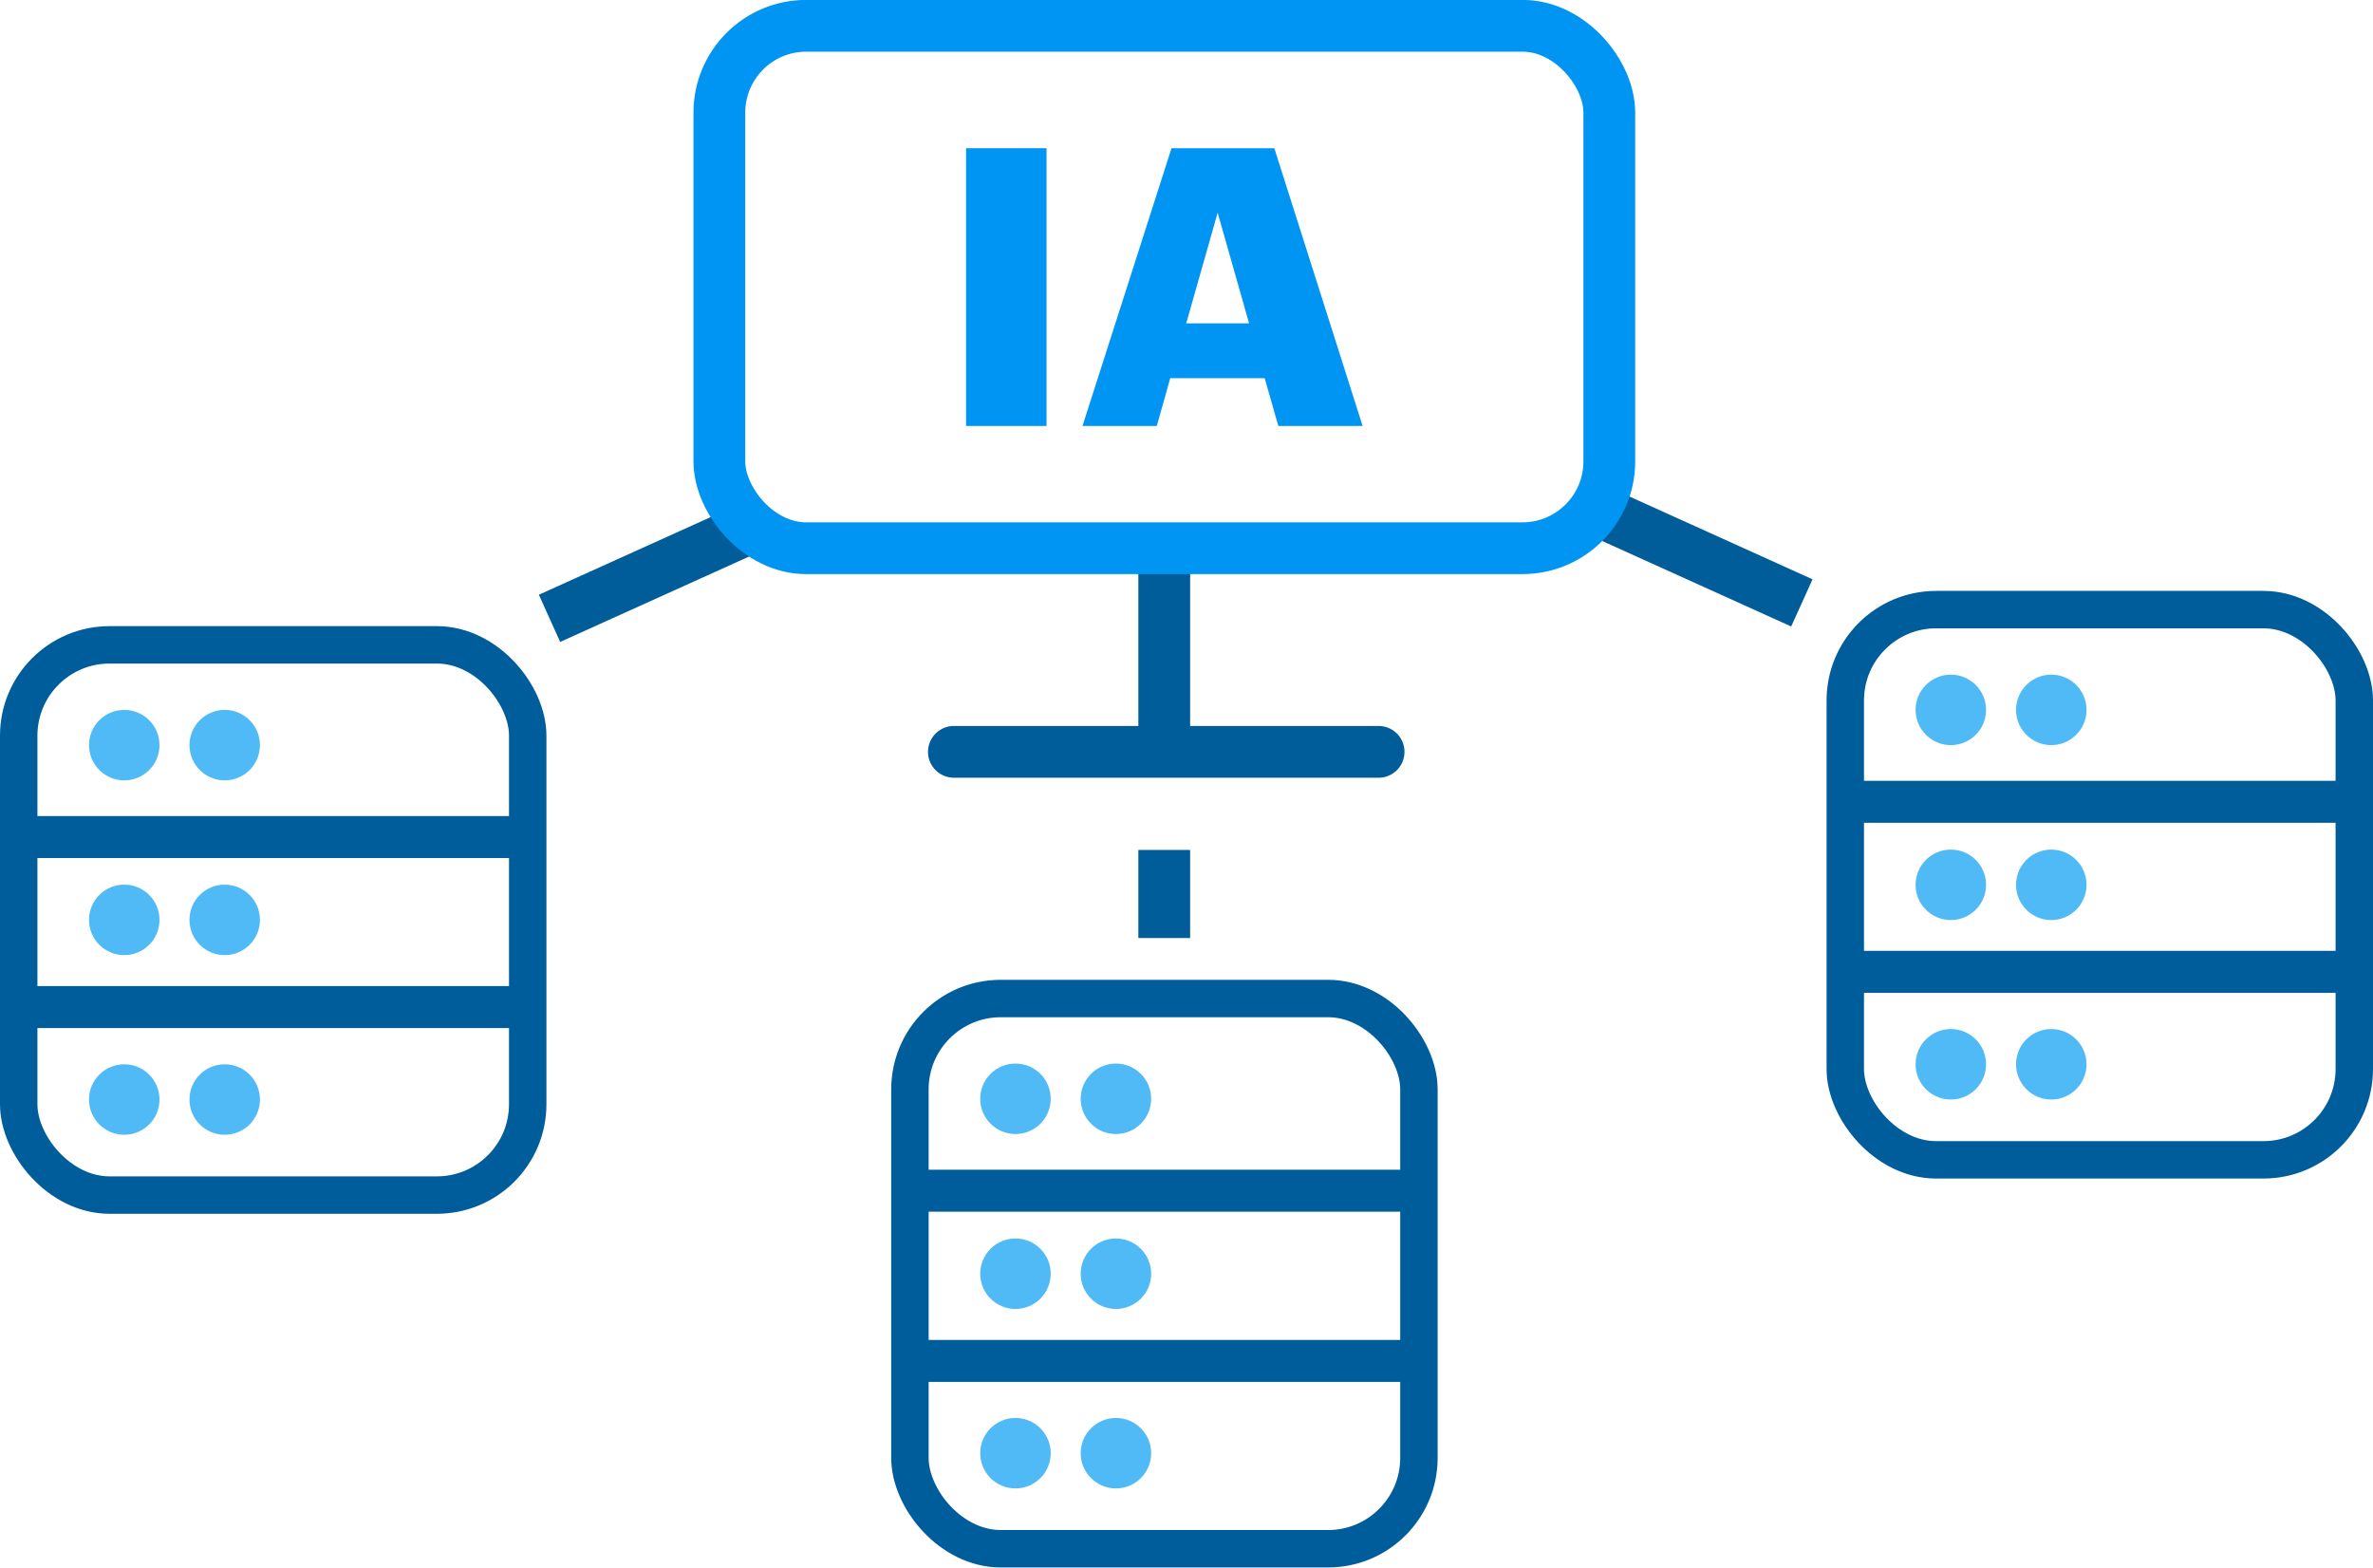
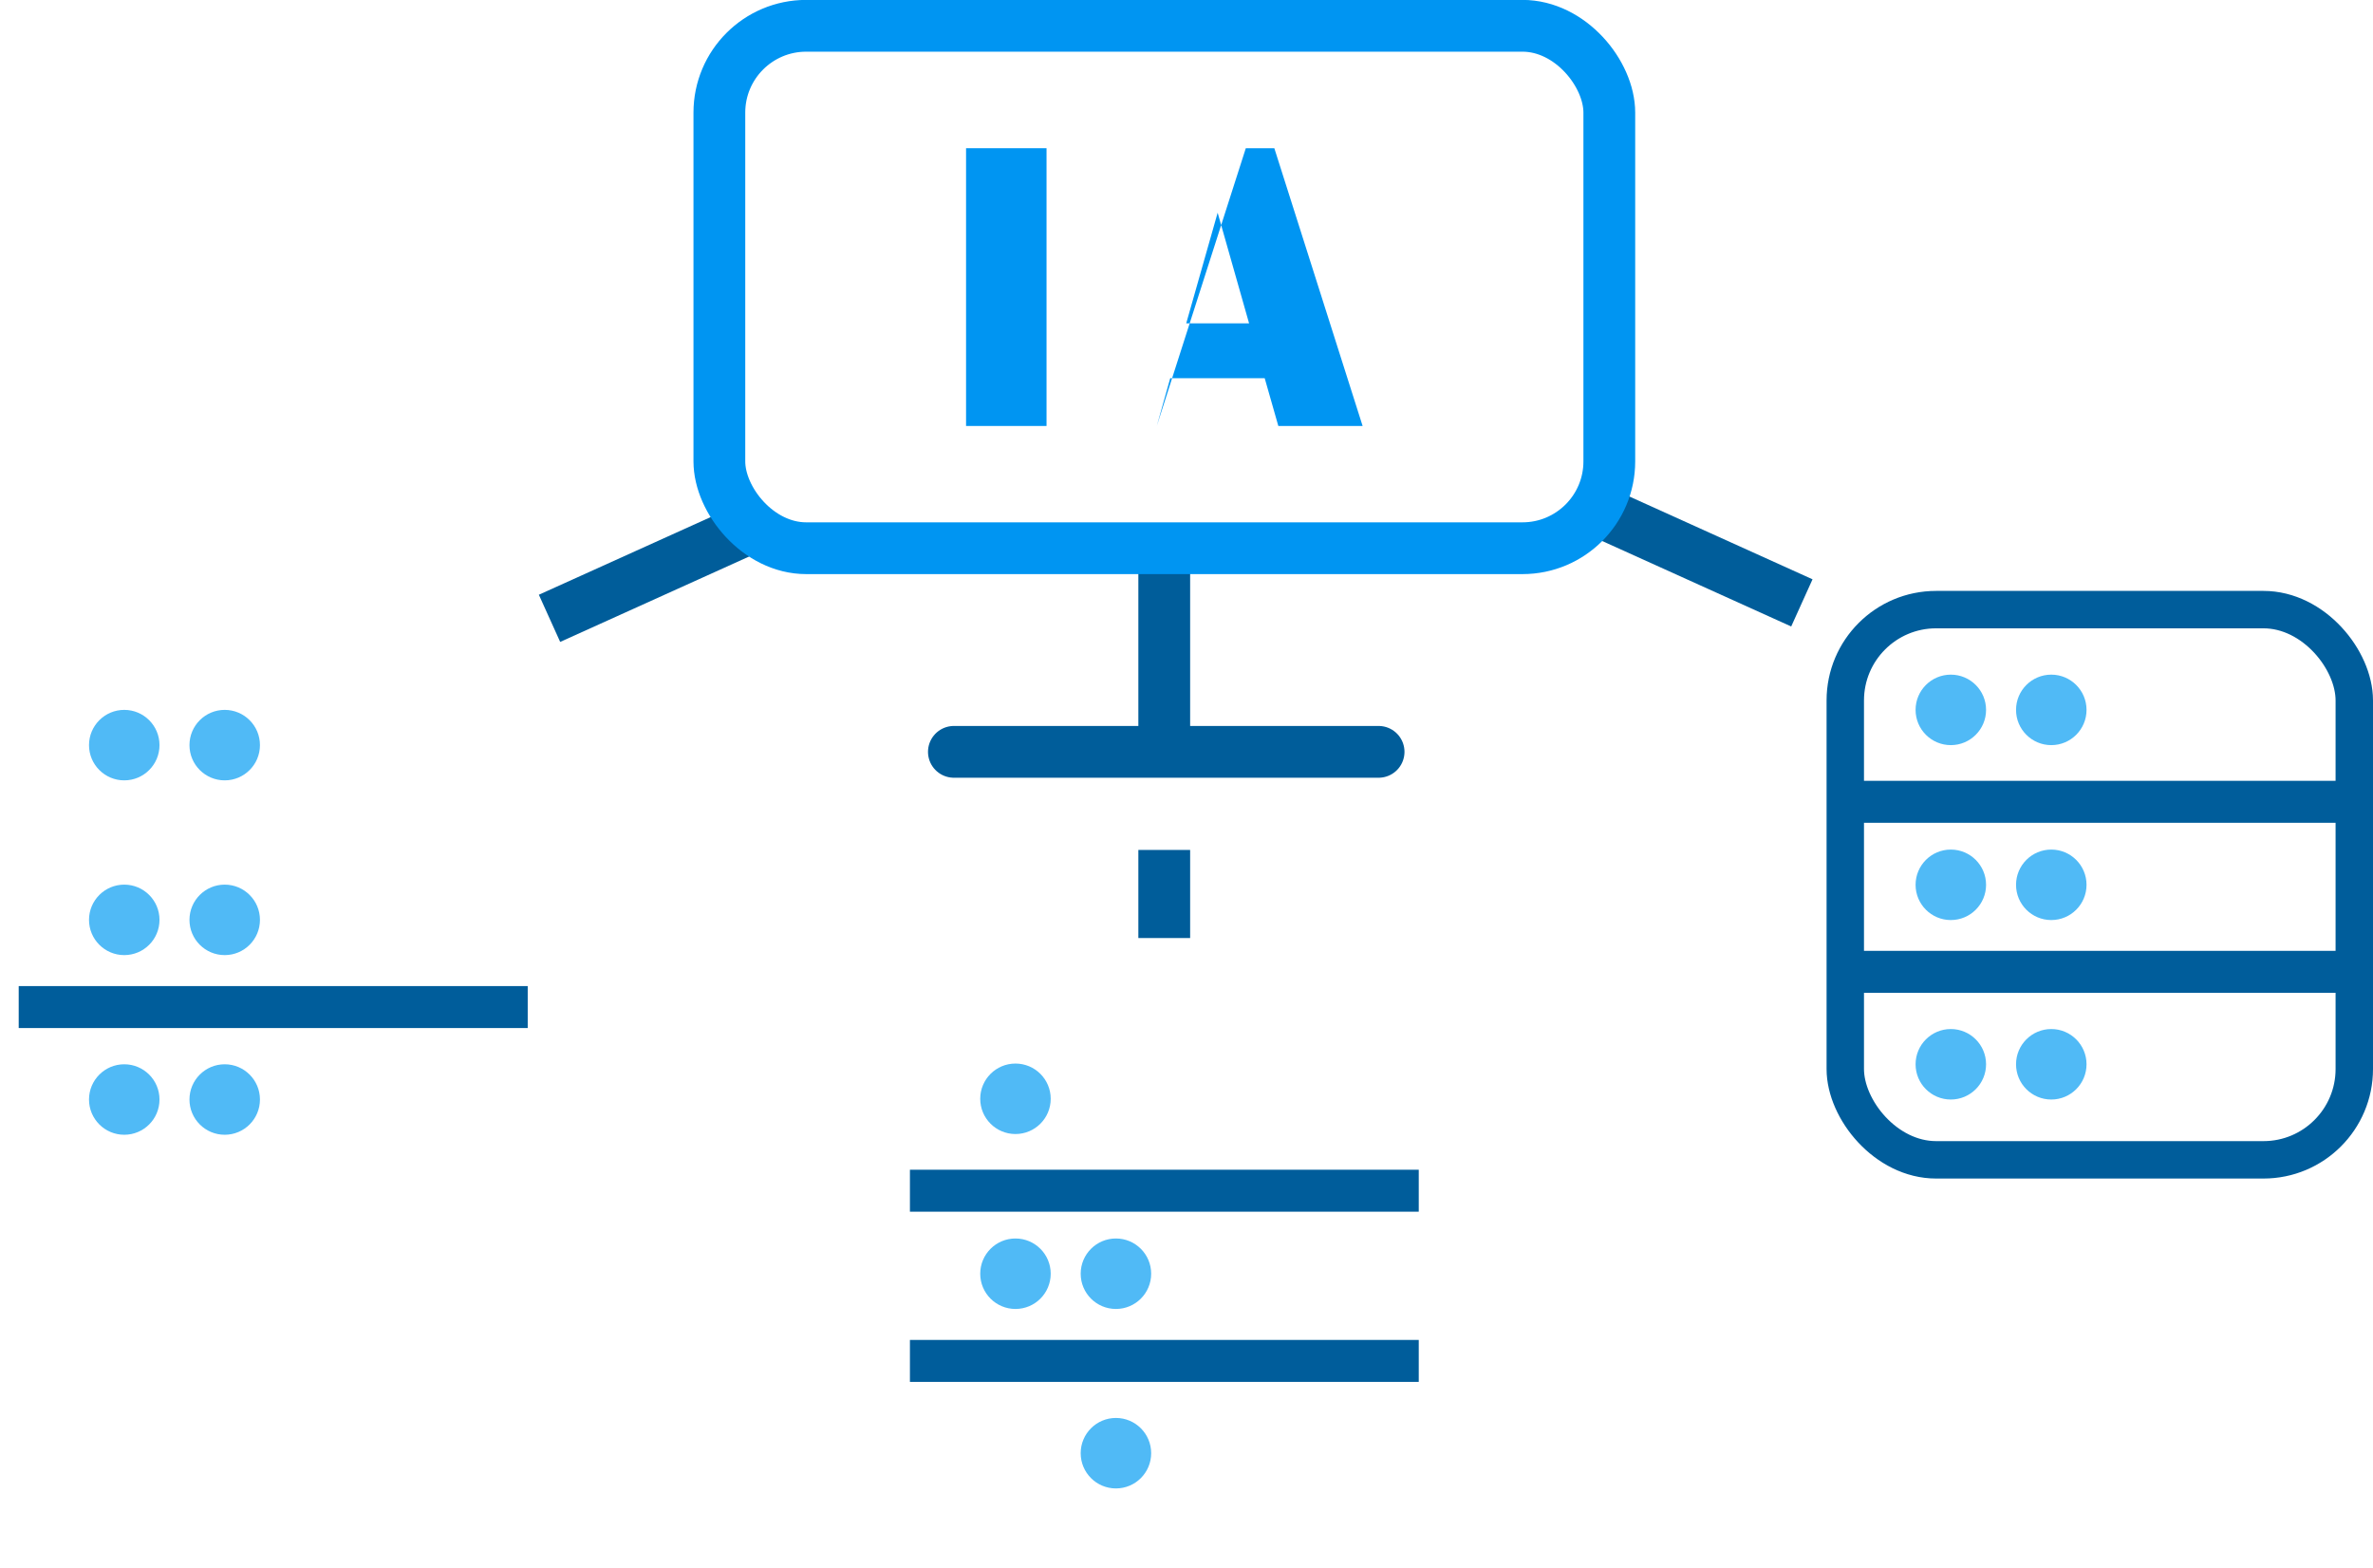
<svg xmlns="http://www.w3.org/2000/svg" id="Capa_2" data-name="Capa 2" viewBox="0 0 130.63 86.3">
  <defs>
    <style>
      .cls-1 {
        stroke-linecap: round;
        stroke-width: 2.85px;
      }

      .cls-1, .cls-2 {
        stroke: #005d9a;
      }

      .cls-1, .cls-2, .cls-3, .cls-4, .cls-5 {
        fill: none;
        stroke-miterlimit: 10;
      }

      .cls-2, .cls-3 {
        stroke-width: 2.85px;
      }

      .cls-3 {
        stroke: #0095f2;
      }

      .cls-4 {
        stroke-width: 2.31px;
      }

      .cls-4, .cls-5 {
        stroke: #005d9b;
      }

      .cls-5 {
        stroke-width: 2.06px;
      }

      .cls-6 {
        fill: #50baf6;
      }

      .cls-6, .cls-7 {
        stroke-width: 0px;
      }

      .cls-7 {
        fill: #0095f2;
      }
    </style>
  </defs>
  <g id="Capa_2-2" data-name="Capa 2">
    <g>
      <g>
        <path class="cls-7" d="m53.18,8.16h4.43v15.29h-4.43v-15.29Z" />
-         <path class="cls-7" d="m64.48,8.16h5.67l4.86,15.29h-4.64l-.75-2.63h-5.2l-.74,2.63h-4.09l4.9-15.29Zm4.28,9.64l-1.73-6.09-1.73,6.09h3.47Z" />
+         <path class="cls-7" d="m64.48,8.16h5.67l4.86,15.29h-4.64l-.75-2.63h-5.2l-.74,2.63l4.9-15.29Zm4.28,9.64l-1.73-6.09-1.73,6.09h3.47Z" />
      </g>
      <line class="cls-2" x1="30.25" y1="34.04" x2="41.29" y2="29.05" />
      <line class="cls-2" x1="99.19" y1="33.19" x2="87.8" y2="28.04" />
      <line class="cls-2" x1="64.09" y1="51.64" x2="64.09" y2="46.79" />
      <g>
        <line class="cls-2" x1="64.09" y1="30.18" x2="64.09" y2="41.39" />
        <rect class="cls-3" x="39.6" y="1.42" width="48.99" height="28.76" rx="4.78" ry="4.78" />
        <line class="cls-1" x1="52.51" y1="41.39" x2="75.89" y2="41.39" />
      </g>
      <g>
-         <rect class="cls-5" x="1.03" y="35.5" width="28.02" height="30.29" rx="5" ry="5" />
-         <line class="cls-4" x1="1.03" y1="46.08" x2="29.05" y2="46.08" />
        <line class="cls-4" x1="1.03" y1="55.44" x2="29.05" y2="55.44" />
        <circle class="cls-6" cx="6.84" cy="41.02" r="1.94" />
        <circle class="cls-6" cx="12.37" cy="41.02" r="1.94" />
        <circle class="cls-6" cx="6.84" cy="50.64" r="1.94" />
        <circle class="cls-6" cx="12.37" cy="50.64" r="1.94" />
        <circle class="cls-6" cx="6.84" cy="60.53" r="1.94" />
        <circle class="cls-6" cx="12.37" cy="60.53" r="1.94" />
      </g>
      <g>
-         <rect class="cls-5" x="50.09" y="54.97" width="28.02" height="30.29" rx="5" ry="5" />
        <line class="cls-4" x1="50.09" y1="65.55" x2="78.1" y2="65.55" />
        <line class="cls-4" x1="50.09" y1="74.92" x2="78.1" y2="74.92" />
        <circle class="cls-6" cx="55.9" cy="60.49" r="1.94" />
-         <circle class="cls-6" cx="61.43" cy="60.49" r="1.94" />
        <circle class="cls-6" cx="55.9" cy="70.12" r="1.94" />
        <circle class="cls-6" cx="61.43" cy="70.12" r="1.94" />
-         <circle class="cls-6" cx="55.9" cy="80" r="1.94" />
        <circle class="cls-6" cx="61.43" cy="80" r="1.94" />
      </g>
      <g>
        <rect class="cls-5" x="101.58" y="33.56" width="28.02" height="30.29" rx="5" ry="5" />
        <line class="cls-4" x1="101.58" y1="44.14" x2="129.6" y2="44.14" />
        <line class="cls-4" x1="101.58" y1="53.5" x2="129.6" y2="53.5" />
        <circle class="cls-6" cx="107.39" cy="39.08" r="1.94" />
        <circle class="cls-6" cx="112.92" cy="39.08" r="1.94" />
        <circle class="cls-6" cx="107.39" cy="48.71" r="1.94" />
        <circle class="cls-6" cx="112.92" cy="48.71" r="1.94" />
        <circle class="cls-6" cx="107.39" cy="58.59" r="1.94" />
        <circle class="cls-6" cx="112.92" cy="58.59" r="1.94" />
      </g>
    </g>
  </g>
</svg>